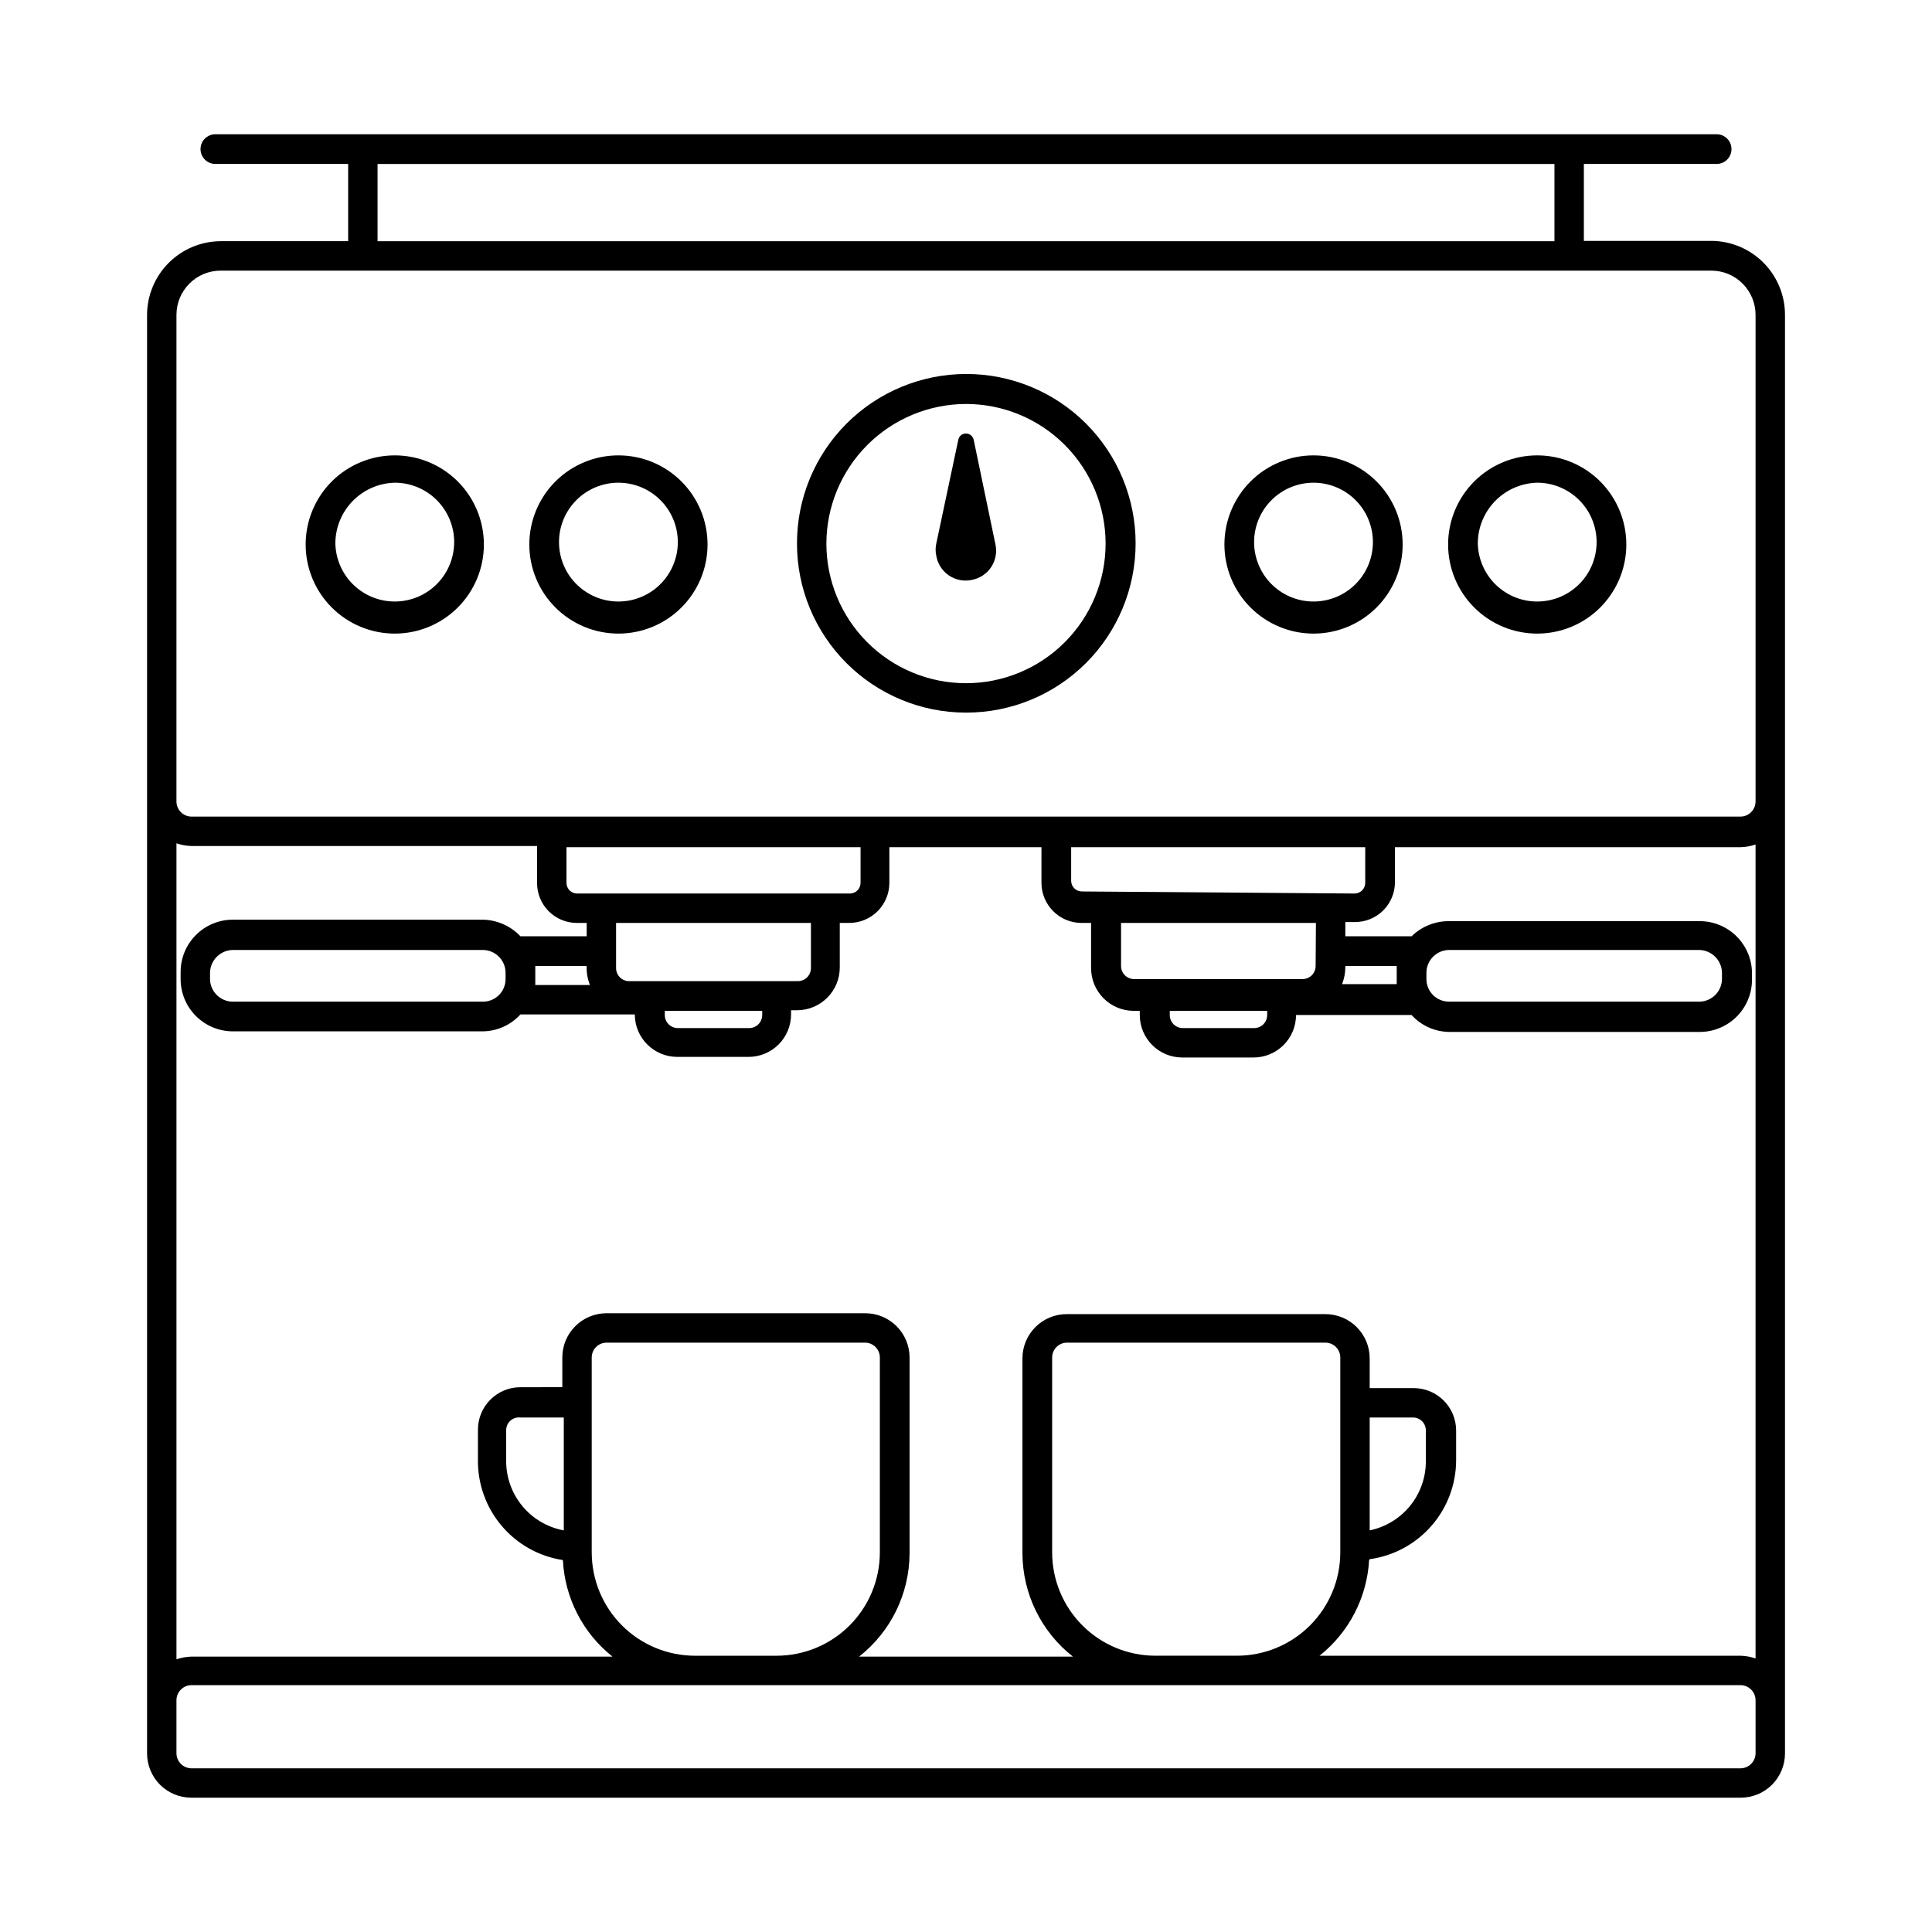
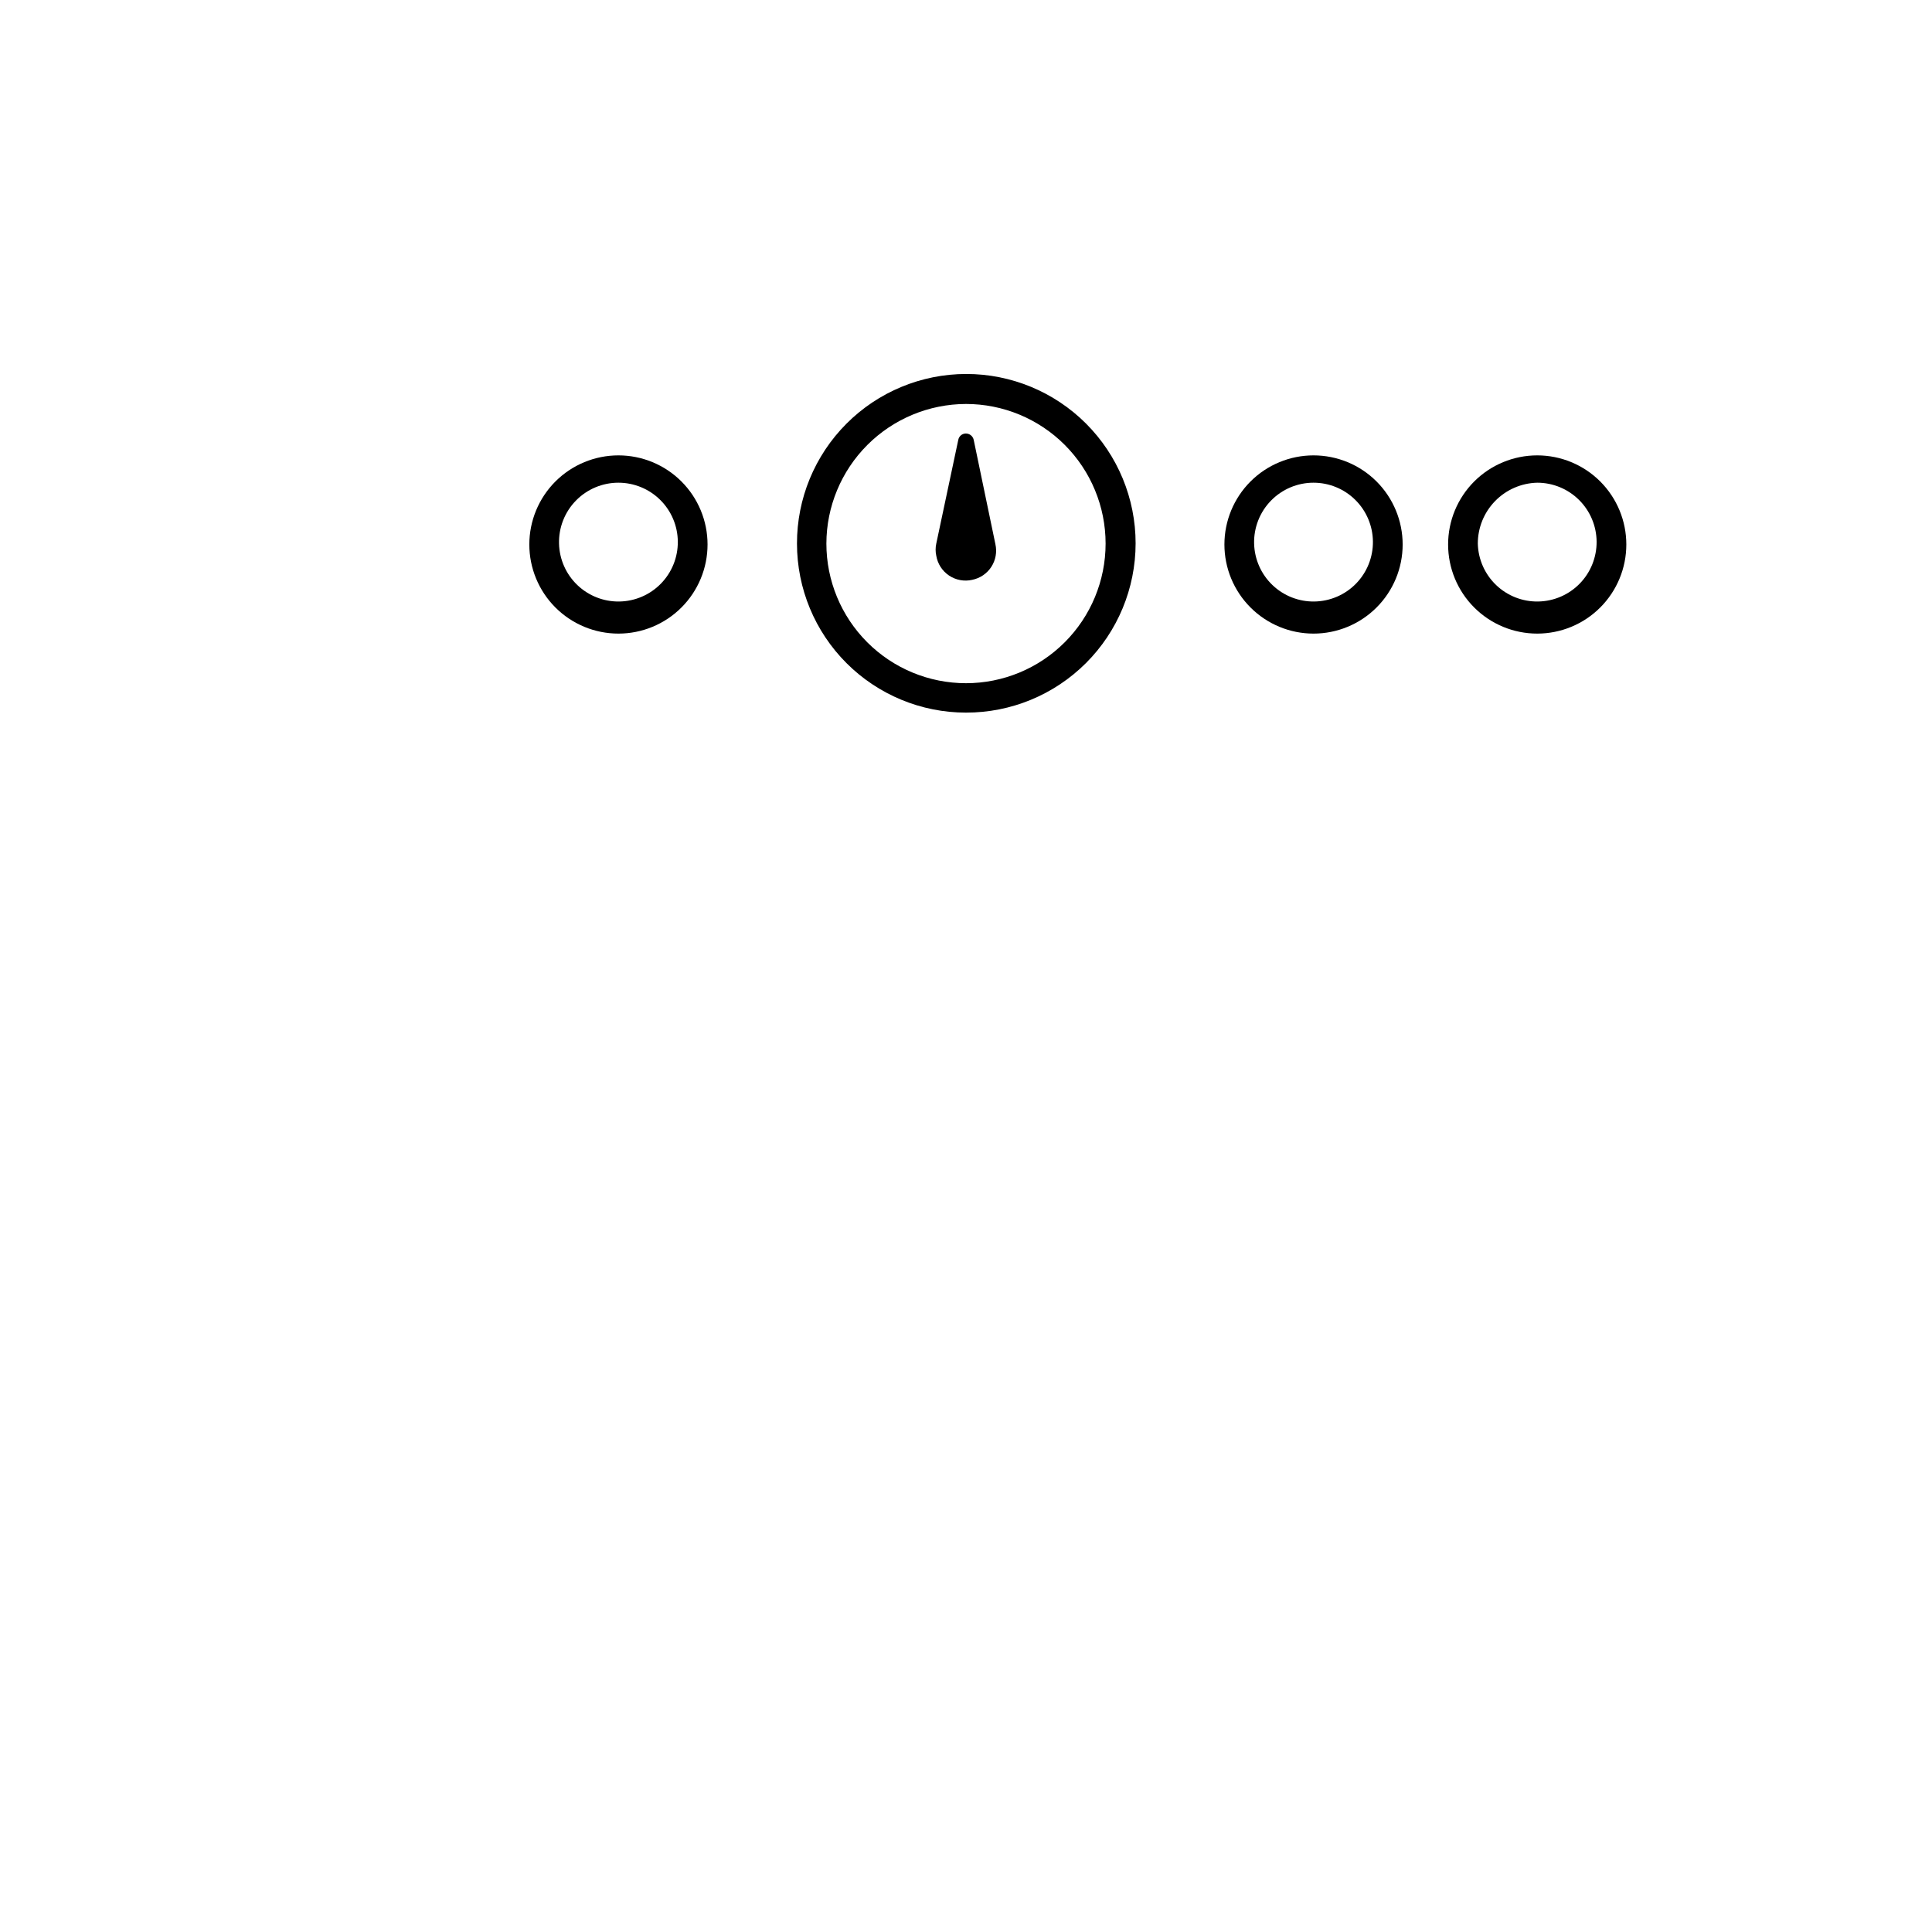
<svg xmlns="http://www.w3.org/2000/svg" fill="#000000" width="800px" height="800px" version="1.1" viewBox="144 144 512 512">
  <g>
-     <path d="m597.51 207.84h-33.77v-20.391h35.188c2.172 0 3.934-1.762 3.934-3.934 0-2.176-1.762-3.938-3.934-3.938h-397.85c-2.176 0-3.938 1.762-3.938 3.938 0 2.172 1.762 3.934 3.938 3.934h35.188v20.469h-33.773c-5.184 0.02-10.148 2.094-13.809 5.769-3.66 3.672-5.715 8.645-5.711 13.832v381.16c0 3.109 1.234 6.094 3.434 8.293 2.199 2.199 5.184 3.434 8.293 3.434h410.61c3.109 0 6.094-1.234 8.293-3.434s3.438-5.184 3.438-8.293v-381.24c0-5.188-2.055-10.16-5.715-13.836-3.66-3.672-8.625-5.746-13.809-5.766zm-174.68 347.55v-51.641c0-2.141 1.715-3.891 3.856-3.934h68.566c1.043 0 2.047 0.414 2.781 1.152 0.738 0.738 1.156 1.738 1.156 2.781v51.641c0 7.266-2.887 14.234-8.023 19.371-5.141 5.141-12.105 8.023-19.371 8.023h-21.648c-7.254-0.02-14.199-2.914-19.32-8.051-5.121-5.133-7.996-12.09-7.996-19.344zm84.152-35.738h11.492c0.898 0 1.758 0.359 2.394 0.992 0.633 0.637 0.992 1.496 0.992 2.394v7.871c0.09 4.359-1.352 8.609-4.066 12.02-2.719 3.406-6.543 5.754-10.812 6.637zm0 37.551c6.336-0.875 12.145-4.008 16.355-8.824 4.207-4.816 6.535-10.992 6.551-17.391v-7.871c0-6.219-5.039-11.258-11.258-11.258h-11.648v-7.871c0-3.109-1.238-6.094-3.438-8.293-2.199-2.199-5.184-3.438-8.293-3.438h-68.566c-6.477 0-11.727 5.254-11.727 11.73v51.641c0.031 10.699 4.961 20.793 13.379 27.395h-56.676c8.418-6.602 13.348-16.695 13.383-27.395v-51.879c0-3.109-1.238-6.094-3.438-8.293s-5.184-3.434-8.293-3.434h-68.566c-6.477 0-11.727 5.25-11.727 11.727v7.871l-11.102 0.004c-6.219 0-11.258 5.039-11.258 11.254v7.875c-0.109 6.418 2.109 12.66 6.25 17.566 4.141 4.91 9.918 8.148 16.266 9.117 0.496 10.023 5.285 19.348 13.145 25.586h-111.62c-1.34 0.039-2.668 0.277-3.934 0.707v-216.24c1.266 0.43 2.594 0.668 3.934 0.707h91.633v9.762c-0.023 2.824 1.09 5.539 3.086 7.539 2 1.996 4.715 3.109 7.539 3.09h2.519v3.539h-17.555c-2.641-2.793-6.309-4.383-10.156-4.406h-66.043c-7.652 0-13.855 6.203-13.855 13.855v1.652c-0.062 3.715 1.367 7.301 3.973 9.949 2.606 2.648 6.164 4.141 9.883 4.141h66.203c3.809-0.039 7.434-1.664 9.996-4.488h30.309c0 6.219 5.039 11.258 11.258 11.258h18.895-0.004c2.984 0 5.848-1.184 7.961-3.297 2.109-2.109 3.297-4.973 3.297-7.961v-1.102h1.652c6.231-0.043 11.258-5.106 11.258-11.336v-11.805h2.519c2.816 0 5.519-1.121 7.512-3.113 1.996-1.996 3.113-4.699 3.113-7.516v-9.445h40.305v9.445c0 5.867 4.758 10.629 10.629 10.629h2.519v11.965c0 6.231 5.027 11.293 11.258 11.336h1.652v1.102c0 6.215 5.039 11.258 11.258 11.258h18.895-0.004c2.984 0 5.848-1.188 7.961-3.301 2.109-2.109 3.297-4.973 3.297-7.957h30.621c2.602 2.859 6.289 4.492 10.156 4.484h66.203c3.676 0 7.199-1.457 9.797-4.055 2.598-2.602 4.059-6.125 4.059-9.797v-1.656c0-3.672-1.461-7.195-4.059-9.797-2.598-2.598-6.121-4.055-9.797-4.055h-66.359c-3.734-0.039-7.332 1.402-10 4.012h-17.555v-3.777h2.519c2.824 0.02 5.539-1.09 7.539-3.09 1.996-1.996 3.109-4.711 3.09-7.539v-9.207h91.629c1.34-0.039 2.668-0.277 3.938-0.711v215.7c-1.27-0.434-2.598-0.672-3.938-0.711h-111.62c7.797-6.184 12.582-15.406 13.145-25.348zm-206.17-1.812v-51.641c0-2.172 1.762-3.934 3.934-3.934h68.566c2.144 0.043 3.859 1.793 3.856 3.934v51.641c0 7.254-2.875 14.211-7.996 19.344-5.117 5.137-12.066 8.031-19.316 8.051h-21.648c-7.266 0-14.234-2.883-19.371-8.023-5.141-5.137-8.023-12.105-8.023-19.371zm-22.672-24.402v-7.871c-0.031-0.984 0.371-1.934 1.094-2.598 0.727-0.664 1.707-0.98 2.684-0.867h11.492v29.914c-4.328-0.797-8.234-3.102-11.027-6.5-2.793-3.398-4.297-7.676-4.242-12.078zm22.199-125.95h-14.484v-5.035h13.617c-0.066 1.719 0.227 3.438 0.867 5.035zm19.836 6.848h25.82v1.105c0 0.918-0.363 1.797-1.016 2.449-0.648 0.648-1.527 1.012-2.449 1.012h-18.891c-1.914 0-3.465-1.551-3.465-3.461zm-9.445-7.871c-1.914 0-3.465-1.551-3.465-3.461v-11.965h51.641v11.965c0 0.918-0.363 1.797-1.016 2.449-0.648 0.648-1.527 1.012-2.449 1.012zm-13.777-23.223c-1.566 0-2.832-1.266-2.832-2.832v-9.445h77.934v9.445c0 1.566-1.27 2.832-2.836 2.832zm-18.973 21.02v1.652c0 1.602-0.641 3.137-1.777 4.262-1.141 1.121-2.684 1.742-4.281 1.723h-66.203c-3.32 0-6.019-2.668-6.062-5.984v-1.652c0.043-3.328 2.731-6.019 6.062-6.062h66.203c3.348 0 6.059 2.715 6.059 6.062zm176.02 10.078h25.82v1.102c0 0.918-0.363 1.797-1.016 2.449-0.648 0.648-1.527 1.012-2.449 1.012h-18.891c-1.914 0-3.465-1.551-3.465-3.461zm46.523-11.887h13.621v4.801h-14.484c0.566-1.43 0.859-2.949 0.863-4.488zm-7.871 0c0 0.918-0.363 1.797-1.016 2.449-0.648 0.648-1.531 1.012-2.449 1.012h-44.633c-1.914 0-3.465-1.551-3.465-3.461v-11.414h51.641zm-61.953-19.758v-0.004c-1.566 0-2.832-1.266-2.832-2.832v-8.895h77.934l-0.004 9.445c0 1.566-1.266 2.832-2.832 2.832zm91.316 23.219v-1.652c0-3.348 2.715-6.062 6.062-6.062h66.203c3.328 0.043 6.019 2.734 6.059 6.062v1.652c-0.043 3.316-2.742 5.984-6.059 5.984h-66.203c-1.602 0.02-3.144-0.602-4.281-1.723-1.141-1.125-1.781-2.66-1.781-4.262zm-277.96-216.01h311.89v20.469h-311.89zm-53.293 39.992c0-6.481 5.25-11.73 11.727-11.73h395.02c3.109 0 6.094 1.234 8.293 3.434 2.199 2.199 3.438 5.184 3.438 8.297v129.02c-0.043 2.156-1.781 3.894-3.938 3.938h-410.61c-2.156-0.043-3.894-1.781-3.934-3.938zm418.48 381.24c-0.043 2.156-1.781 3.891-3.938 3.934h-410.61c-2.156-0.043-3.894-1.777-3.934-3.934v-14.172c0.039-2.156 1.777-3.894 3.934-3.934h410.61c2.156 0.039 3.894 1.777 3.938 3.934z" />
    <path d="m400 332.85c11.906 0.02 23.336-4.695 31.77-13.105 8.43-8.414 13.172-19.832 13.18-31.738 0.004-11.91-4.723-23.336-13.145-31.758-8.422-8.418-19.844-13.148-31.754-13.141-11.91 0.008-23.328 4.746-31.738 13.18-8.41 8.43-13.125 19.859-13.105 31.77 0 11.879 4.719 23.273 13.117 31.672 8.402 8.402 19.793 13.121 31.676 13.121zm0-81.789v-0.004c9.812 0 19.223 3.898 26.16 10.836 6.938 6.941 10.836 16.352 10.836 26.164s-3.898 19.223-10.836 26.16c-6.938 6.941-16.348 10.84-26.16 10.84s-19.227-3.898-26.164-10.84c-6.938-6.938-10.836-16.348-10.836-26.16 0.02-9.805 3.926-19.207 10.859-26.141 6.934-6.934 16.332-10.836 26.141-10.859z" />
    <path d="m401.65 297.66c2.078-0.418 3.902-1.652 5.059-3.43 1.156-1.781 1.547-3.949 1.082-6.019l-5.746-27.629c-0.172-0.832-0.824-1.484-1.656-1.652-0.543-0.117-1.109-0.004-1.57 0.305-0.461 0.312-0.773 0.801-0.867 1.348l-5.828 27.473c-0.234 1.062-0.234 2.164 0 3.227 0.359 2.141 1.582 4.039 3.387 5.246 1.805 1.207 4.023 1.617 6.141 1.133z" />
    <path d="m492.1 311.91c6.262 0 12.27-2.488 16.699-6.918 4.43-4.426 6.918-10.434 6.918-16.699 0-6.262-2.488-12.27-6.918-16.699-4.43-4.426-10.438-6.914-16.699-6.914-6.266 0-12.27 2.488-16.699 6.914-4.43 4.43-6.918 10.438-6.918 16.699 0 6.266 2.488 12.273 6.918 16.699 4.43 4.43 10.434 6.918 16.699 6.918zm0-39.988c4.152 0 8.137 1.641 11.082 4.566 2.949 2.926 4.621 6.894 4.656 11.047s-1.574 8.152-4.473 11.125c-2.902 2.973-6.859 4.676-11.012 4.746-4.152 0.07-8.16-1.504-11.156-4.379-3-2.875-4.738-6.816-4.844-10.969-0.105-4.242 1.508-8.352 4.473-11.387 2.965-3.039 7.027-4.754 11.273-4.75z" />
    <path d="m551.38 311.91c6.262 0 12.27-2.488 16.699-6.918 4.426-4.426 6.914-10.434 6.914-16.699 0-6.262-2.488-12.27-6.914-16.699-4.43-4.426-10.438-6.914-16.699-6.914-6.266 0-12.273 2.488-16.699 6.914-4.43 4.43-6.918 10.438-6.918 16.699 0 6.266 2.488 12.273 6.918 16.699 4.426 4.43 10.434 6.918 16.699 6.918zm0-39.988c4.152 0 8.137 1.641 11.082 4.566 2.949 2.926 4.621 6.894 4.656 11.047 0.031 4.152-1.574 8.152-4.477 11.125-2.898 2.973-6.856 4.676-11.008 4.746-4.152 0.07-8.164-1.504-11.16-4.379s-4.734-6.816-4.84-10.969c0-4.215 1.645-8.258 4.586-11.273s6.949-4.762 11.16-4.863z" />
    <path d="m307.89 311.91c6.266 0 12.273-2.488 16.699-6.918 4.43-4.426 6.918-10.434 6.918-16.699 0-6.262-2.488-12.27-6.918-16.699-4.426-4.426-10.434-6.914-16.699-6.914-6.262 0-12.27 2.488-16.699 6.914-4.426 4.43-6.914 10.438-6.914 16.699 0 6.266 2.488 12.273 6.914 16.699 4.43 4.43 10.438 6.918 16.699 6.918zm0-39.988c4.152 0 8.137 1.641 11.086 4.566s4.621 6.894 4.652 11.047c0.035 4.152-1.574 8.152-4.473 11.125-2.898 2.973-6.856 4.676-11.008 4.746s-8.164-1.504-11.16-4.379c-2.996-2.875-4.738-6.816-4.84-10.969-0.105-4.242 1.504-8.352 4.469-11.387 2.965-3.039 7.031-4.754 11.273-4.75z" />
-     <path d="m248.62 311.91c6.262 0 12.27-2.488 16.699-6.918 4.426-4.426 6.914-10.434 6.914-16.699 0-6.262-2.488-12.27-6.914-16.699-4.43-4.426-10.438-6.914-16.699-6.914-6.266 0-12.273 2.488-16.699 6.914-4.43 4.43-6.918 10.438-6.918 16.699 0 6.266 2.488 12.273 6.918 16.699 4.426 4.43 10.434 6.918 16.699 6.918zm0-39.988c4.152 0 8.137 1.641 11.082 4.566 2.949 2.926 4.621 6.894 4.656 11.047 0.031 4.152-1.574 8.152-4.477 11.125-2.898 2.973-6.856 4.676-11.008 4.746s-8.164-1.504-11.16-4.379-4.734-6.816-4.84-10.969c0-4.215 1.645-8.258 4.586-11.273 2.941-3.016 6.945-4.762 11.16-4.863z" />
  </g>
</svg>